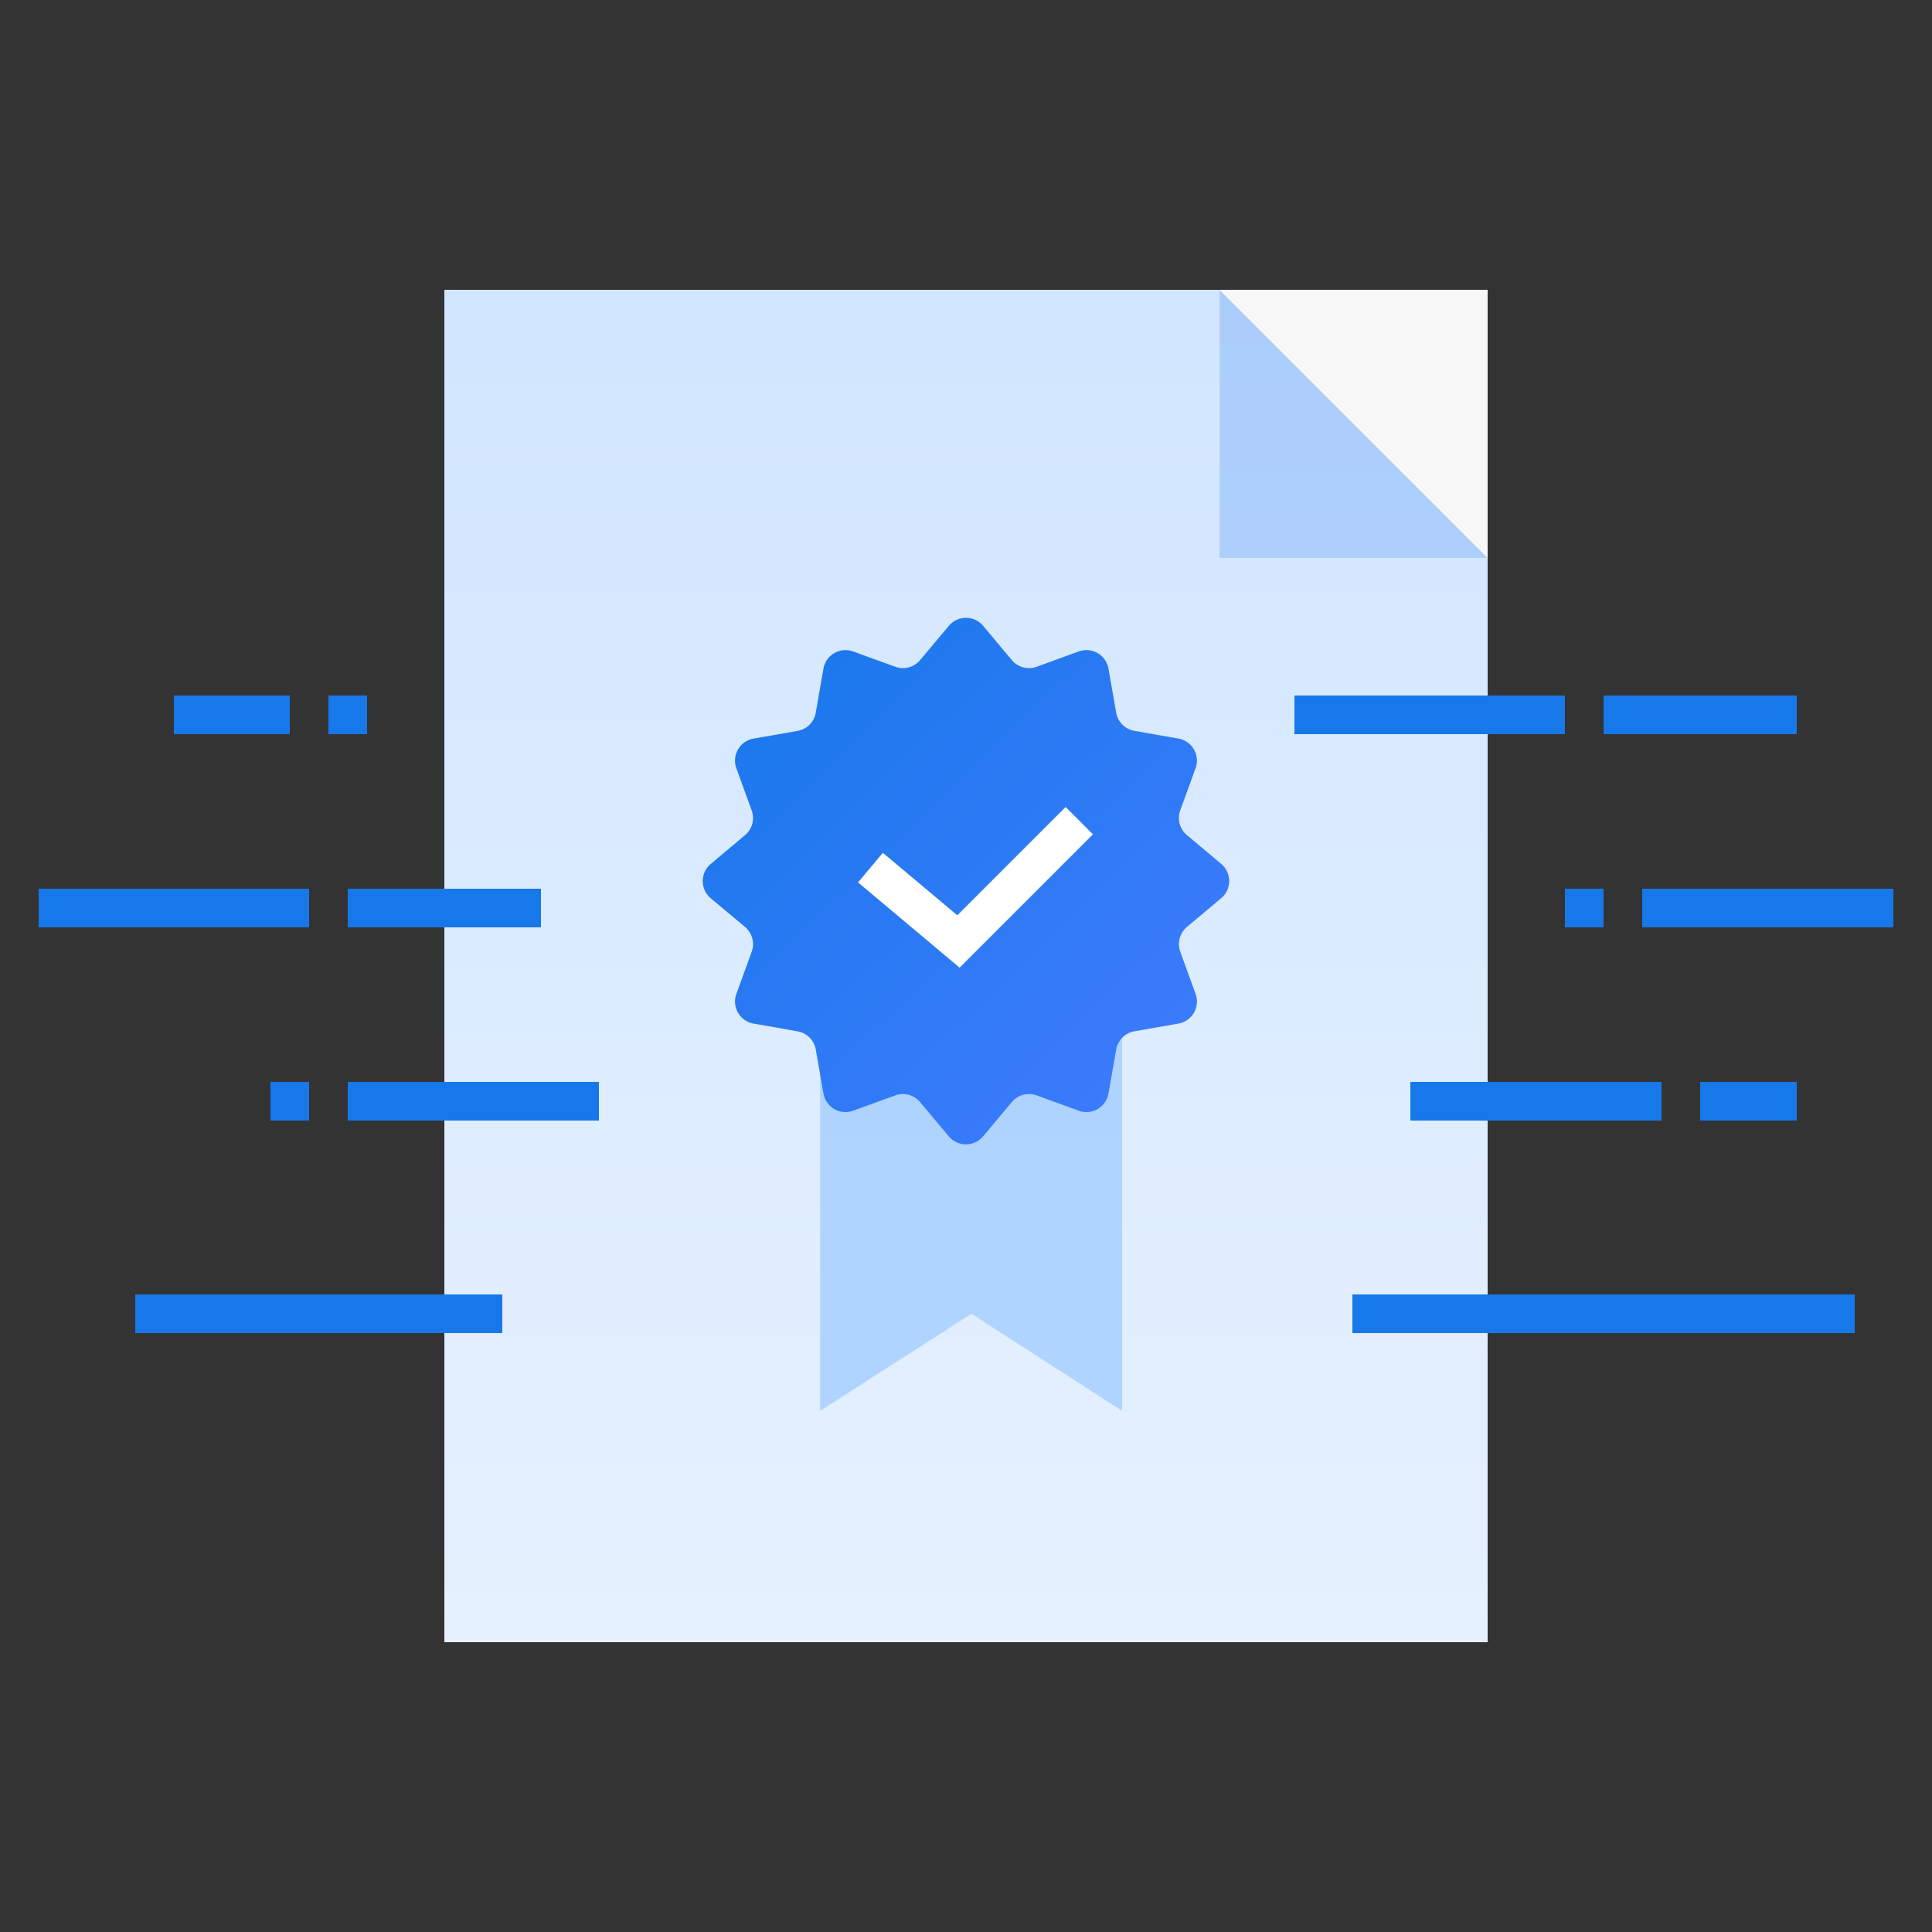
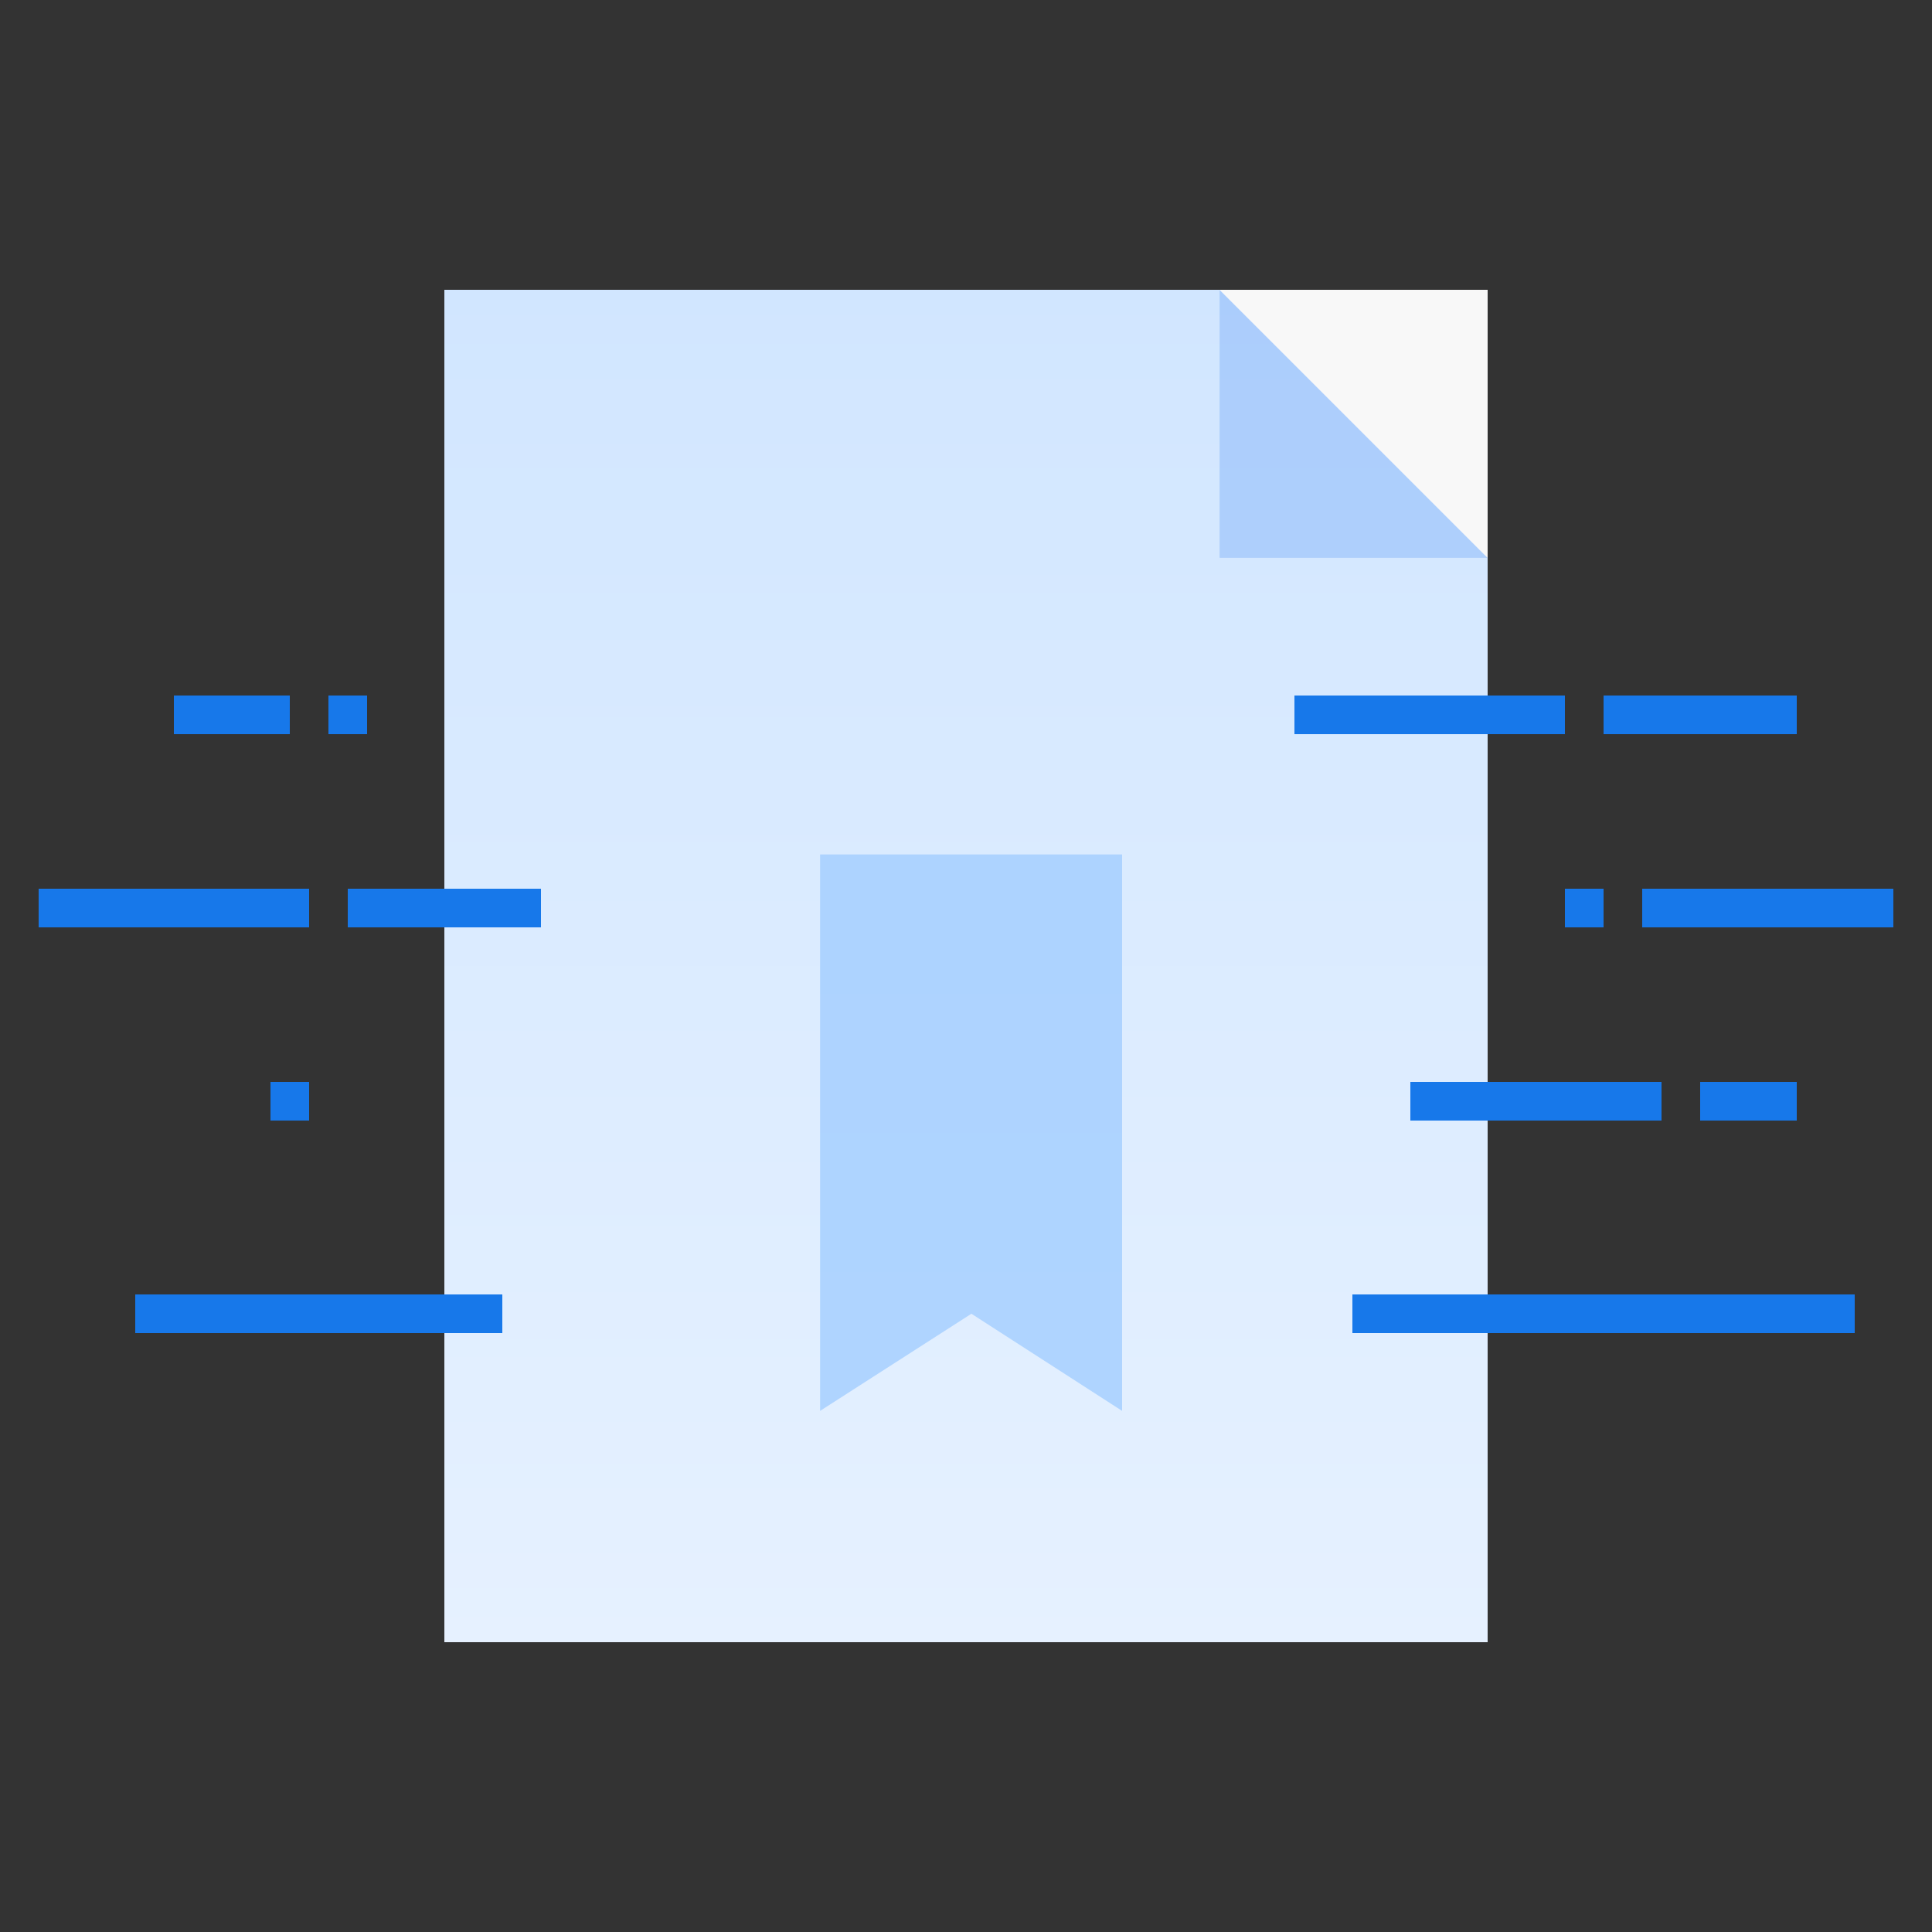
<svg xmlns="http://www.w3.org/2000/svg" width="100" height="100" viewBox="0 0 100 100">
  <rect x="0" y="0" width="100" height="100" fill="#333333" stroke="none" />
  <defs>
    <linearGradient id="a" x1="0.5" x2="0.5" y2="1" gradientUnits="objectBoundingBox">
      <stop offset="0" stop-color="#d1e6ff" />
      <stop offset="1" stop-color="#e6f1ff" />
    </linearGradient>
    <linearGradient id="b" x1="0.5" x2="0.5" y2="1" gradientUnits="objectBoundingBox">
      <stop offset="0" stop-color="#add3ff" />
      <stop offset="1" stop-color="#afd4ff" />
    </linearGradient>
    <linearGradient id="c" x1="0.041" y1="-0.019" x2="1" y2="0.976" gradientUnits="objectBoundingBox">
      <stop offset="0" stop-color="#1778ea" />
      <stop offset="1" stop-color="#417bff" />
    </linearGradient>
  </defs>
  <rect width="100" height="100" fill="none" />
  <rect width="54" height="70" transform="translate(23 15)" fill="url(#a)" />
  <g transform="translate(8934 3043.915)">
    <g transform="translate(-8932 -2997.723)">
      <rect width="10" height="2" transform="translate(16 -0.192)" fill="#1778ea" />
      <rect width="14" height="2" transform="translate(0 -0.192)" fill="#1778ea" />
    </g>
    <g transform="translate(-8867 -3007.915)">
      <rect width="10" height="2" transform="translate(16)" fill="#1778ea" />
      <rect width="14" height="2" fill="#1778ea" />
    </g>
    <g transform="translate(-8925 -3007.915)">
      <rect width="6" height="2" fill="#1778ea" />
      <rect width="2" height="2" transform="translate(8)" fill="#1778ea" />
    </g>
    <g transform="translate(-8920 -2987.53)">
-       <rect width="13" height="2" transform="translate(4 -0.385)" fill="#1778ea" />
      <rect width="2" height="2" transform="translate(0 -0.385)" fill="#1778ea" />
    </g>
    <g transform="translate(-8853 -2997.723)">
      <rect width="13" height="2" transform="translate(4 -0.192)" fill="#1778ea" />
      <rect width="2" height="2" transform="translate(0 -0.192)" fill="#1778ea" />
    </g>
    <g transform="translate(-8861 -2987.53)">
      <rect width="13" height="2" transform="translate(0 -0.385)" fill="#1778ea" />
      <rect width="5" height="2" transform="translate(15 -0.385)" fill="#1778ea" />
    </g>
    <rect width="19" height="2" transform="translate(-8927 -2976.915)" fill="#1778ea" />
    <rect width="26" height="2" transform="translate(-8864 -2976.915)" fill="#1778ea" />
  </g>
  <g transform="translate(8933.707 3050.813)">
    <path d="M0,0H15.632V28.8l-7.8-5.028L0,28.8Z" transform="translate(-8891.259 -3006.586)" fill="url(#b)" />
-     <path d="M14.512.413,16,2.188a1.158,1.158,0,0,0,1.283.344l2.178-.792A1.158,1.158,0,0,1,21,2.627l.4,2.282a1.158,1.158,0,0,0,.94.939l2.282.4a1.158,1.158,0,0,1,.886,1.536l-.792,2.178a1.159,1.159,0,0,0,.344,1.283l1.775,1.49a1.157,1.157,0,0,1,0,1.774L25.061,16a1.159,1.159,0,0,0-.344,1.283l.792,2.178A1.157,1.157,0,0,1,24.623,21l-2.282.4a1.158,1.158,0,0,0-.94.939L21,24.623a1.159,1.159,0,0,1-1.536.887l-2.178-.792A1.157,1.157,0,0,0,16,25.061l-1.49,1.776a1.158,1.158,0,0,1-1.774,0l-1.49-1.776a1.157,1.157,0,0,0-1.283-.343l-2.178.792a1.159,1.159,0,0,1-1.536-.887l-.4-2.282a1.157,1.157,0,0,0-.939-.939L2.627,21a1.158,1.158,0,0,1-.887-1.536l.792-2.178A1.159,1.159,0,0,0,2.188,16L.413,14.512a1.158,1.158,0,0,1,0-1.774l1.775-1.49a1.159,1.159,0,0,0,.344-1.283L1.74,7.787a1.158,1.158,0,0,1,.887-1.536l2.282-.4a1.157,1.157,0,0,0,.939-.939l.4-2.282A1.158,1.158,0,0,1,7.787,1.74l2.178.792a1.157,1.157,0,0,0,1.283-.344L12.738.413a1.158,1.158,0,0,1,1.774,0" transform="translate(-8897.333 -3018.833)" fill="url(#c)" />
-     <path d="M-9046.969-3611.218l4.556,3.823,4.946-4.946,1.307-1.307" transform="translate(158.316 605.313)" fill="none" stroke="#fff" stroke-width="2" />
  </g>
  <g transform="translate(8929.125 3051)">
    <path d="M0,0,13.875,13.875H0Z" transform="translate(-8866 -3036)" fill="#2779f2" opacity="0.22" />
    <path d="M13.875,13.875,0,0H13.875Z" transform="translate(-8866 -3036)" fill="#f8f8f8" />
  </g>
</svg>